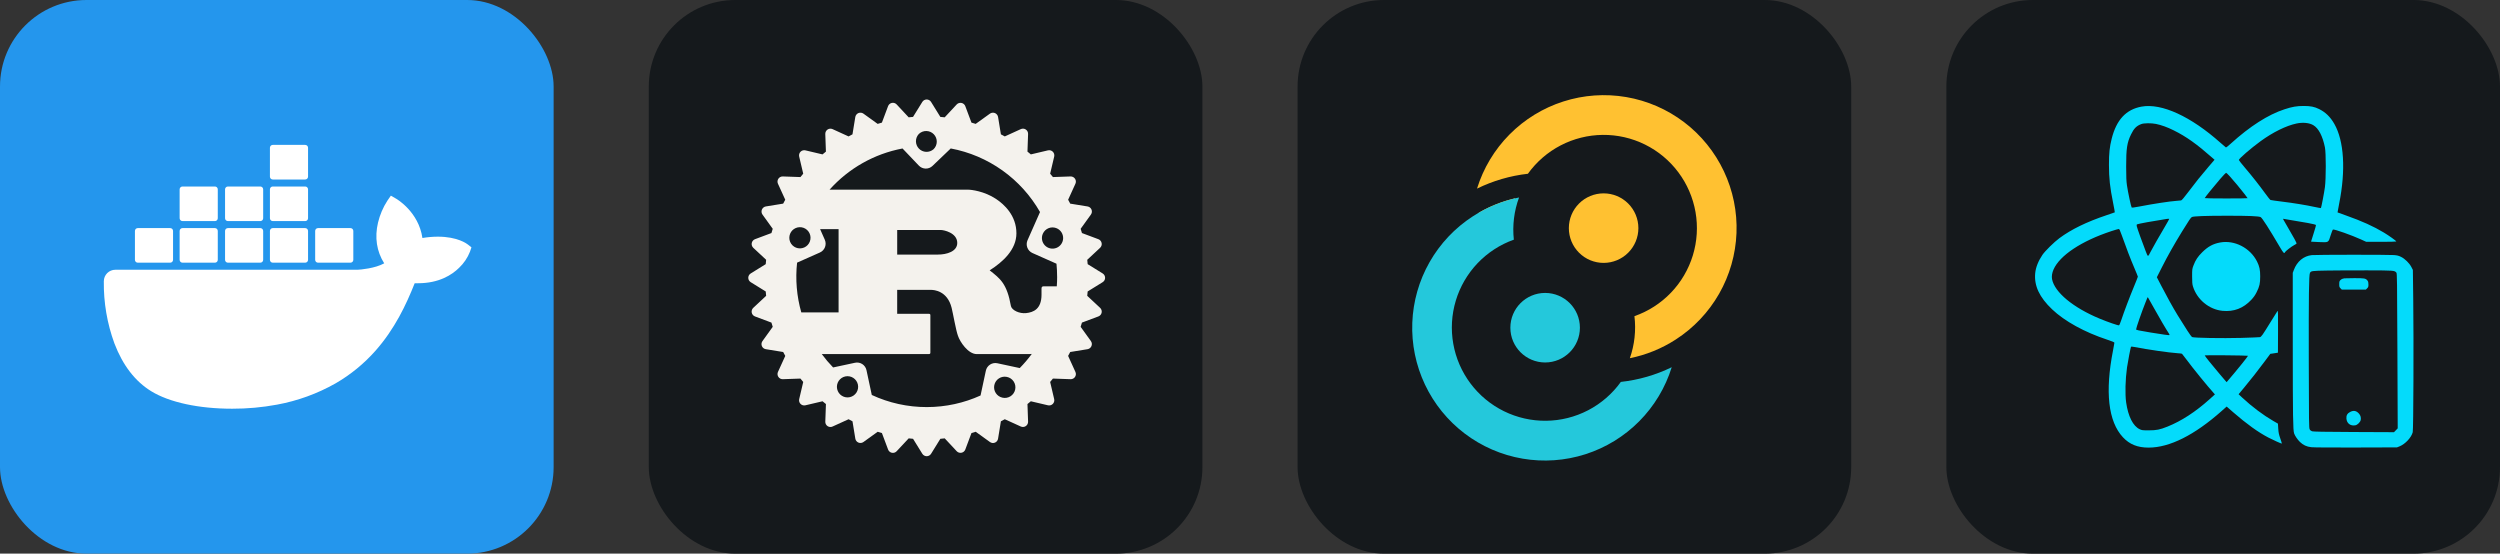
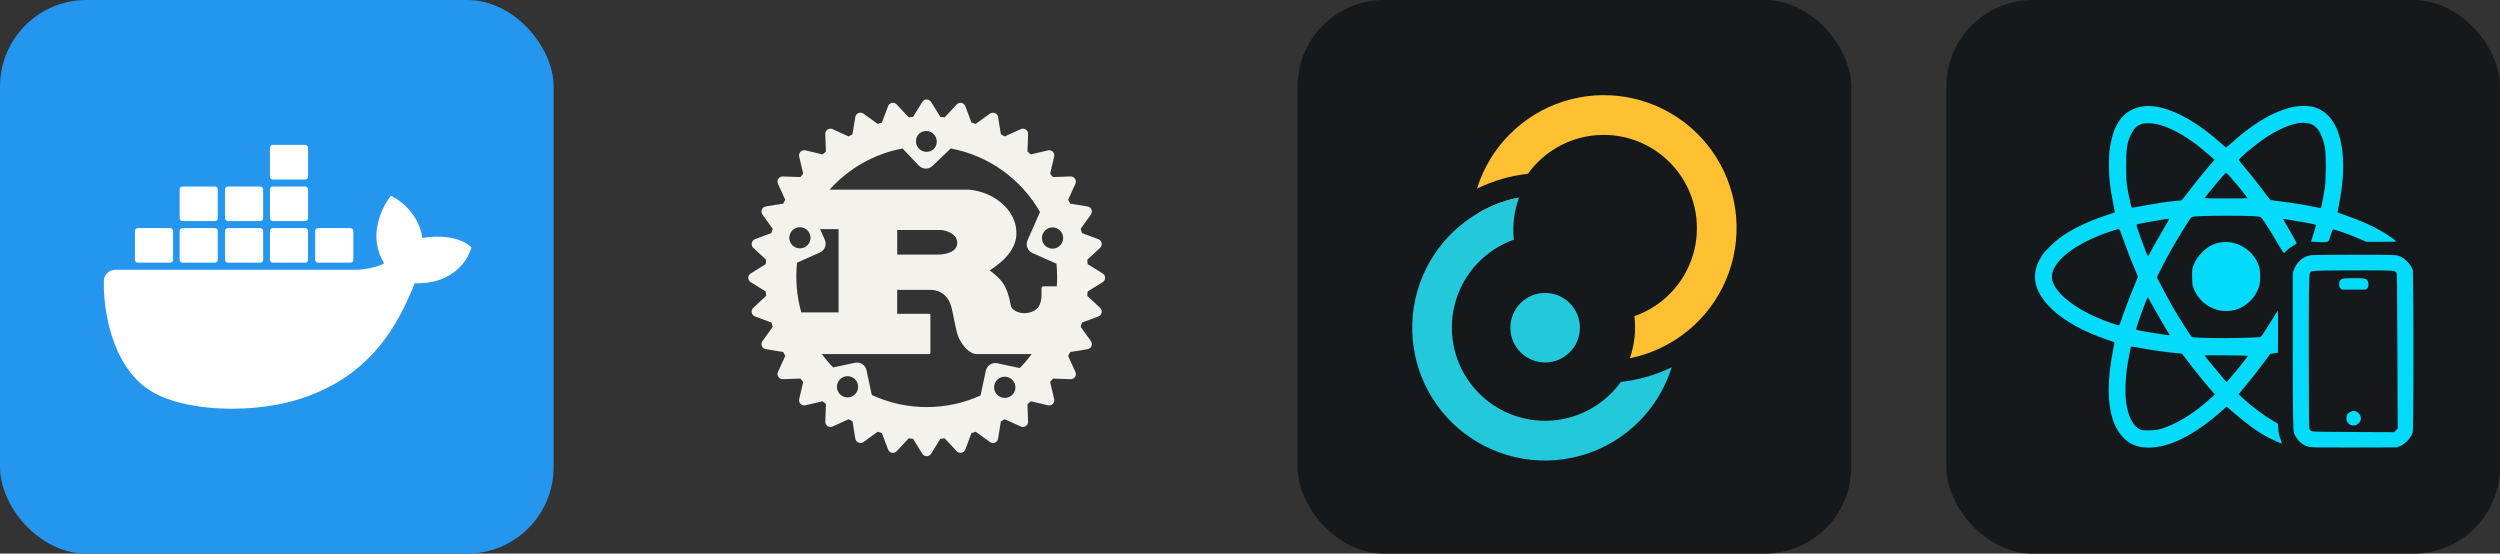
<svg xmlns="http://www.w3.org/2000/svg" width="216.75" height="48" viewBox="0 0 1156 256" fill="none" version="1.1">
  <rect x="0" y="0" width="1156" height="256" fill="#333333" stroke="none" />
  <defs>
            



        </defs>
  <g transform="translate(0, 0)">
    <svg width="256" height="256" title="Docker" viewBox="0 0 256 256" fill="none">
      <rect width="256" height="256" rx="40" fill="#2496ED" />
      <path d="M147.046 121.464H162.056C162.404 121.464 162.738 121.326 162.985 121.08C163.232 120.835 163.372 120.501 163.373 120.153V106.787C163.373 106.438 163.235 106.103 162.987 105.855C162.74 105.608 162.405 105.47 162.056 105.47H147.046C146.699 105.47 146.365 105.608 146.12 105.853C145.874 106.099 145.736 106.432 145.736 106.78V120.153C145.736 120.876 146.324 121.464 147.046 121.464ZM126.122 83.001H141.125C141.474 83.001 141.809 82.862 142.056 82.615C142.303 82.368 142.442 82.033 142.442 81.684V68.31C142.44 67.962 142.301 67.629 142.054 67.383C141.807 67.138 141.473 67 141.125 67H126.122C125.775 67 125.441 67.138 125.196 67.384C124.95 67.63 124.812 67.963 124.812 68.31V81.684C124.812 82.406 125.393 83.001 126.122 83.001ZM126.122 102.232H141.125C141.473 102.231 141.808 102.091 142.054 101.845C142.301 101.598 142.44 101.264 142.442 100.915V87.549C142.44 87.201 142.301 86.867 142.054 86.622C141.807 86.376 141.473 86.238 141.125 86.238H126.122C125.775 86.238 125.441 86.376 125.196 86.622C124.95 86.868 124.812 87.201 124.812 87.549V100.915C124.812 101.637 125.393 102.225 126.122 102.232ZM105.368 102.232H120.385C120.732 102.229 121.063 102.088 121.307 101.842C121.551 101.595 121.688 101.262 121.688 100.915V87.549C121.688 87.201 121.55 86.868 121.304 86.622C121.058 86.376 120.725 86.238 120.378 86.238H105.375C105.028 86.238 104.694 86.376 104.448 86.622C104.203 86.868 104.065 87.201 104.065 87.549V100.915C104.065 101.637 104.653 102.225 105.375 102.232M84.38 102.232H99.39C99.738 102.231 100.071 102.091 100.317 101.844C100.562 101.597 100.7 101.263 100.7 100.915V87.549C100.7 87.201 100.562 86.868 100.316 86.622C100.071 86.376 99.737 86.238 99.39 86.238H84.38C84.032 86.238 83.698 86.376 83.451 86.622C83.204 86.867 83.064 87.201 83.063 87.549V100.915C83.063 101.637 83.658 102.225 84.38 102.232ZM126.122 121.464H141.125C141.473 121.464 141.807 121.326 142.054 121.08C142.301 120.835 142.44 120.501 142.442 120.153V106.787C142.442 106.438 142.303 106.103 142.056 105.855C141.809 105.608 141.474 105.47 141.125 105.47H126.122C125.775 105.47 125.441 105.608 125.196 105.853C124.95 106.099 124.812 106.432 124.812 106.78V120.153C124.812 120.876 125.393 121.464 126.122 121.464ZM105.368 121.464H120.385C120.731 121.462 121.062 121.323 121.307 121.077C121.551 120.832 121.688 120.5 121.688 120.153V106.787C121.689 106.615 121.656 106.444 121.591 106.285C121.526 106.126 121.43 105.981 121.309 105.858C121.188 105.736 121.044 105.639 120.886 105.572C120.727 105.505 120.557 105.47 120.385 105.47H105.368C105.022 105.471 104.69 105.61 104.446 105.856C104.202 106.101 104.065 106.434 104.065 106.78V120.153C104.065 120.876 104.653 121.464 105.375 121.464M84.38 121.464H99.39C99.737 121.464 100.071 121.326 100.316 121.08C100.562 120.834 100.7 120.501 100.7 120.153V106.787C100.701 106.615 100.668 106.444 100.603 106.285C100.538 106.126 100.442 105.981 100.321 105.858C100.2 105.736 100.056 105.639 99.898 105.572C99.739 105.505 99.569 105.47 99.397 105.47H84.38C84.031 105.47 83.696 105.608 83.448 105.855C83.201 106.103 83.063 106.438 83.063 106.787V120.153C83.063 120.876 83.658 121.464 84.38 121.464ZM63.697 121.464H78.713C79.06 121.462 79.391 121.323 79.635 121.077C79.88 120.832 80.017 120.5 80.017 120.153V106.787C80.018 106.615 79.985 106.444 79.92 106.285C79.855 106.126 79.759 105.981 79.638 105.858C79.517 105.736 79.373 105.639 79.214 105.572C79.056 105.505 78.885 105.47 78.713 105.47H63.697C63.35 105.471 63.019 105.61 62.775 105.856C62.531 106.101 62.393 106.434 62.393 106.78V120.153C62.393 120.876 62.967 121.464 63.697 121.464ZM216.321 113.049C215.861 112.687 211.561 109.436 202.48 109.436C200.086 109.443 197.692 109.649 195.326 110.052C193.57 98.011 183.618 92.132 183.171 91.877L180.735 90.467L179.134 92.783C177.122 95.886 175.663 99.314 174.799 102.912C173.17 109.783 174.161 116.243 177.653 121.761C173.439 124.113 166.674 124.687 165.3 124.736H53.32C51.914 124.738 50.566 125.296 49.57 126.289C48.575 127.282 48.013 128.629 48.007 130.035C47.876 139.844 49.537 149.595 52.909 158.807C56.769 168.922 62.507 176.374 69.98 180.935C78.338 186.057 91.938 188.989 107.344 188.989C114.307 189.01 121.249 188.38 128.098 187.105C137.61 185.358 146.763 182.032 155.178 177.266C162.12 173.25 168.353 168.143 173.665 162.136C182.534 152.092 187.818 140.907 191.749 130.97H193.315C203.033 130.97 209.004 127.081 212.298 123.822C214.487 121.747 216.194 119.218 217.306 116.413L218 114.373L216.321 113.049Z" fill="white" />
    </svg>
  </g>
  <g transform="translate(300, 0)">
    <svg width="256" height="256" title="Rust" viewBox="0 0 256 256" fill="none" id="rust">
      <style>
#rust {
    rect {fill: #15191C}
    path {fill: #F4F2ED}

    @media (prefers-color-scheme: light) {
        rect {fill: #F4F2ED}
        path {fill: #15191C}
    }
}
</style>
-       <rect width="256" height="256" rx="40" fill="#15191C" />
      <path d="M209.864 126.434L202.939 122.147C202.881 121.474 202.816 120.801 202.744 120.129L208.695 114.581C208.989 114.303 209.207 113.954 209.33 113.568C209.452 113.183 209.475 112.772 209.395 112.375C209.316 111.978 209.138 111.608 208.877 111.299C208.615 110.99 208.28 110.752 207.902 110.607L200.294 107.761C200.106 107.103 199.907 106.448 199.696 105.797L204.443 99.206C204.681 98.877 204.83 98.492 204.877 98.089C204.925 97.685 204.868 97.276 204.712 96.901C204.557 96.525 204.308 96.196 203.989 95.944C203.67 95.692 203.292 95.526 202.891 95.462L194.872 94.16C194.559 93.554 194.237 92.953 193.905 92.357L197.274 84.959C197.444 84.59 197.516 84.184 197.483 83.779C197.45 83.374 197.313 82.985 197.085 82.648C196.859 82.311 196.55 82.037 196.189 81.852C195.827 81.667 195.425 81.576 195.019 81.59L186.875 81.876C186.457 81.346 186.028 80.826 185.588 80.316L187.46 72.389C187.552 71.994 187.542 71.582 187.431 71.191C187.32 70.801 187.111 70.445 186.824 70.158C186.537 69.871 186.181 69.662 185.791 69.55C185.4 69.439 184.988 69.429 184.593 69.521L176.664 71.394C176.147 70.959 175.625 70.53 175.098 70.106L175.383 61.962C175.403 61.555 175.317 61.149 175.133 60.785C174.95 60.421 174.675 60.11 174.336 59.883C173.997 59.656 173.605 59.521 173.199 59.49C172.792 59.459 172.384 59.534 172.015 59.707L164.617 63.083C164.018 62.756 163.419 62.428 162.814 62.116L161.505 54.09C161.437 53.691 161.269 53.316 161.017 52.999C160.764 52.683 160.436 52.435 160.061 52.28C159.687 52.125 159.28 52.068 158.878 52.113C158.475 52.158 158.091 52.305 157.76 52.539L151.162 57.286C150.512 57.077 149.857 56.88 149.2 56.695L146.353 49.087C146.209 48.709 145.971 48.373 145.662 48.112C145.352 47.851 144.982 47.672 144.585 47.593C144.188 47.514 143.778 47.536 143.392 47.659C143.006 47.781 142.657 47.999 142.379 48.293L136.831 54.251C136.16 54.175 135.487 54.11 134.813 54.056L130.525 47.13C130.312 46.785 130.014 46.499 129.66 46.302C129.305 46.104 128.906 46 128.5 46C128.094 46 127.695 46.104 127.34 46.302C126.986 46.499 126.688 46.785 126.475 47.13L122.187 54.055C121.514 54.113 120.841 54.178 120.169 54.251L114.614 48.293C114.338 47.995 113.989 47.774 113.603 47.649C113.216 47.524 112.804 47.501 112.406 47.58C112.008 47.66 111.636 47.84 111.327 48.103C111.018 48.367 110.782 48.705 110.641 49.086L107.794 56.693C107.132 56.882 106.485 57.083 105.831 57.285L99.24 52.539C98.909 52.305 98.525 52.158 98.122 52.113C97.72 52.068 97.312 52.126 96.938 52.281C96.564 52.436 96.236 52.683 95.983 53C95.731 53.316 95.563 53.692 95.495 54.091L94.186 62.116C93.58 62.429 92.979 62.751 92.384 63.083L84.985 59.707C84.615 59.538 84.208 59.467 83.803 59.499C83.398 59.532 83.008 59.668 82.67 59.894C82.332 60.12 82.058 60.429 81.874 60.791C81.689 61.153 81.6 61.556 81.616 61.962L81.902 70.106C81.372 70.525 80.85 70.955 80.336 71.394L72.408 69.52C72.013 69.428 71.6 69.438 71.21 69.549C70.82 69.66 70.464 69.87 70.177 70.157C69.89 70.444 69.681 70.799 69.569 71.19C69.458 71.58 69.448 71.993 69.54 72.388L71.406 80.316C70.974 80.831 70.543 81.353 70.125 81.875L61.981 81.59C61.575 81.574 61.172 81.663 60.81 81.847C60.447 82.032 60.139 82.306 59.913 82.644C59.687 82.982 59.551 83.372 59.518 83.777C59.485 84.182 59.557 84.589 59.726 84.958L63.102 92.357C62.77 92.952 62.447 93.553 62.135 94.159L54.117 95.461C53.718 95.529 53.342 95.697 53.026 95.95C52.709 96.202 52.462 96.531 52.307 96.905C52.152 97.279 52.094 97.686 52.139 98.088C52.184 98.491 52.33 98.875 52.564 99.206L57.311 105.797C57.104 106.449 56.905 107.103 56.713 107.76L49.105 110.606C48.727 110.75 48.392 110.988 48.13 111.297C47.869 111.607 47.691 111.977 47.611 112.374C47.532 112.771 47.554 113.182 47.677 113.567C47.799 113.953 48.018 114.302 48.311 114.58L54.263 120.129C54.187 120.8 54.122 121.473 54.068 122.146L47.143 126.434C46.794 126.644 46.505 126.942 46.305 127.296C46.105 127.651 46 128.052 46 128.459C46 128.867 46.105 129.267 46.305 129.622C46.505 129.977 46.794 130.274 47.143 130.485L54.068 134.772C54.123 135.447 54.193 136.122 54.263 136.79L48.311 142.345C48.014 142.622 47.792 142.97 47.668 143.356C47.543 143.743 47.52 144.155 47.599 144.553C47.679 144.952 47.859 145.323 48.123 145.632C48.386 145.941 48.725 146.177 49.105 146.319L56.713 149.166C56.901 149.827 57.103 150.482 57.311 151.129L52.564 157.72C52.324 158.049 52.173 158.435 52.125 158.839C52.077 159.244 52.134 159.654 52.291 160.031C52.447 160.407 52.698 160.737 53.019 160.988C53.34 161.239 53.721 161.403 54.124 161.465L62.141 162.766C62.455 163.371 62.775 163.97 63.109 164.569L59.734 171.968C59.565 172.337 59.493 172.744 59.526 173.149C59.558 173.554 59.694 173.944 59.92 174.282C60.146 174.62 60.455 174.894 60.817 175.079C61.179 175.263 61.583 175.352 61.989 175.336L70.125 175.051C70.55 175.58 70.974 176.102 71.412 176.617L69.547 184.551C69.454 184.946 69.464 185.359 69.575 185.749C69.686 186.139 69.896 186.495 70.183 186.781C70.471 187.068 70.826 187.277 71.217 187.387C71.608 187.497 72.02 187.506 72.415 187.412L80.342 185.547C80.858 185.985 81.38 186.41 81.909 186.828L81.623 194.971C81.605 195.378 81.692 195.783 81.876 196.146C82.06 196.509 82.335 196.819 82.674 197.045C83.013 197.271 83.404 197.406 83.81 197.437C84.216 197.467 84.624 197.392 84.992 197.219L92.391 193.85C92.989 194.185 93.588 194.504 94.193 194.818L95.501 202.836C95.569 203.235 95.736 203.612 95.988 203.929C96.24 204.247 96.569 204.495 96.943 204.651C97.317 204.807 97.725 204.865 98.128 204.82C98.531 204.775 98.915 204.629 99.246 204.395L105.838 199.648C106.489 199.858 107.143 200.058 107.8 200.246L110.647 207.854C110.786 208.237 111.022 208.577 111.331 208.842C111.64 209.106 112.012 209.287 112.411 209.367C112.81 209.447 113.223 209.422 113.61 209.296C113.997 209.171 114.345 208.947 114.621 208.648L120.176 202.697C120.844 202.773 121.519 202.836 122.194 202.899L126.481 209.824C126.696 210.168 126.994 210.452 127.349 210.648C127.703 210.845 128.102 210.948 128.507 210.948C128.912 210.948 129.311 210.845 129.665 210.648C130.019 210.452 130.318 210.168 130.532 209.824L134.82 202.899C135.495 202.836 136.17 202.773 136.838 202.697L142.386 208.648C142.664 208.941 143.013 209.16 143.398 209.282C143.784 209.404 144.195 209.427 144.592 209.348C144.988 209.269 145.359 209.09 145.668 208.829C145.977 208.568 146.215 208.232 146.359 207.854L149.206 200.246C149.864 200.059 150.519 199.859 151.169 199.648L157.76 204.395C158.09 204.635 158.475 204.786 158.88 204.834C159.285 204.882 159.695 204.825 160.071 204.669C160.448 204.512 160.777 204.261 161.029 203.94C161.28 203.619 161.444 203.239 161.505 202.836L162.814 194.818C163.419 194.504 164.018 194.178 164.616 193.85L172.015 197.219C172.385 197.386 172.79 197.456 173.194 197.423C173.598 197.39 173.986 197.254 174.323 197.03C174.66 196.805 174.934 196.498 175.12 196.138C175.306 195.777 175.397 195.376 175.384 194.971L175.099 186.828C175.628 186.412 176.147 185.985 176.657 185.547L184.585 187.412C184.98 187.504 185.391 187.494 185.781 187.383C186.17 187.272 186.525 187.063 186.812 186.777C187.099 186.491 187.308 186.137 187.42 185.747C187.532 185.358 187.544 184.947 187.453 184.552L185.588 176.617C186.019 176.102 186.45 175.58 186.868 175.05L195.012 175.336C195.419 175.355 195.825 175.269 196.189 175.085C196.554 174.902 196.864 174.627 197.091 174.288C197.318 173.949 197.453 173.558 197.484 173.151C197.515 172.744 197.44 172.336 197.267 171.967L193.898 164.569C194.225 163.97 194.552 163.372 194.865 162.766L202.883 161.465C203.282 161.397 203.658 161.229 203.975 160.976C204.291 160.724 204.539 160.395 204.694 160.021C204.849 159.647 204.906 159.239 204.861 158.837C204.816 158.435 204.67 158.05 204.436 157.72L199.689 151.129L200.287 149.166L207.895 146.319C208.276 146.178 208.615 145.942 208.878 145.633C209.142 145.324 209.322 144.952 209.402 144.554C209.481 144.155 209.457 143.743 209.333 143.356C209.208 142.97 208.986 142.622 208.689 142.345L202.738 136.79C202.807 136.122 202.876 135.447 202.932 134.772L209.857 130.485C210.206 130.274 210.494 129.977 210.695 129.622C210.895 129.267 211 128.867 211 128.459C211 128.052 210.895 127.651 210.695 127.296C210.494 126.942 210.206 126.644 209.857 126.434L209.864 126.434ZM163.517 183.877C162.25 183.598 161.146 182.83 160.444 181.74C159.742 180.649 159.5 179.325 159.771 178.057C160.043 176.789 160.805 175.68 161.891 174.972C162.978 174.264 164.3 174.015 165.57 174.279C166.209 174.405 166.817 174.658 167.357 175.021C167.898 175.384 168.361 175.852 168.719 176.396C169.077 176.94 169.323 177.55 169.443 178.19C169.563 178.831 169.555 179.488 169.418 180.125C169.281 180.762 169.019 181.365 168.647 181.9C168.274 182.435 167.8 182.89 167.25 183.239C166.7 183.588 166.086 183.824 165.444 183.934C164.802 184.043 164.144 184.024 163.509 183.877H163.517ZM161.164 167.966C160.59 167.843 159.998 167.834 159.42 167.94C158.842 168.046 158.291 168.265 157.799 168.584C157.306 168.903 156.881 169.317 156.548 169.801C156.216 170.285 155.982 170.829 155.86 171.404L153.404 182.875C145.817 186.319 137.395 188.234 128.521 188.234C119.745 188.247 111.074 186.337 103.116 182.638L100.659 171.167C100.538 170.593 100.304 170.049 99.971 169.565C99.638 169.082 99.213 168.669 98.721 168.35C98.228 168.031 97.677 167.813 97.099 167.707C96.522 167.602 95.929 167.612 95.356 167.737L85.229 169.908C83.347 167.97 81.598 165.908 79.995 163.734H129.273C129.83 163.734 130.205 163.637 130.205 163.129V145.694C130.205 145.185 129.837 145.088 129.273 145.088H114.858V134.035H130.449C131.869 134.035 138.056 134.438 140.033 142.346C140.652 144.775 142.01 152.688 142.943 155.222C143.868 158.061 147.64 163.734 151.664 163.734H176.219C176.518 163.73 176.816 163.7 177.11 163.644C175.407 165.957 173.542 168.146 171.528 170.193L161.164 167.966ZM93.003 183.64C92.368 183.787 91.711 183.807 91.069 183.697C90.427 183.588 89.813 183.352 89.263 183.002C88.713 182.653 88.238 182.198 87.866 181.663C87.494 181.129 87.231 180.526 87.095 179.889C86.958 179.252 86.949 178.594 87.069 177.954C87.189 177.314 87.436 176.704 87.794 176.159C88.152 175.615 88.615 175.148 89.155 174.784C89.696 174.421 90.304 174.169 90.943 174.043C92.206 173.793 93.517 174.05 94.593 174.758C95.669 175.466 96.423 176.569 96.694 177.828C96.964 179.087 96.729 180.402 96.038 181.49C95.348 182.577 94.258 183.349 93.003 183.64ZM74.308 107.83C74.592 108.422 74.754 109.064 74.785 109.72C74.815 110.375 74.714 111.031 74.487 111.646C74.26 112.262 73.912 112.826 73.464 113.305C73.015 113.784 72.475 114.168 71.875 114.434C71.275 114.701 70.628 114.844 69.972 114.856C69.315 114.868 68.663 114.748 68.055 114.503C67.445 114.259 66.892 113.894 66.426 113.432C65.96 112.969 65.592 112.418 65.343 111.811C64.86 110.63 64.857 109.307 65.333 108.123C65.809 106.94 66.728 105.988 67.894 105.47C69.06 104.952 70.382 104.909 71.58 105.35C72.777 105.79 73.756 106.679 74.308 107.83ZM68.566 121.451L79.117 116.76C79.654 116.521 80.139 116.18 80.543 115.754C80.948 115.328 81.264 114.827 81.475 114.279C81.686 113.731 81.787 113.146 81.771 112.559C81.756 111.972 81.625 111.394 81.386 110.858L79.215 105.944H87.762V144.462H70.522C68.395 136.986 67.734 129.17 68.573 121.444L68.566 121.451ZM114.865 117.713V106.361H135.216C136.268 106.361 142.636 107.579 142.636 112.34C142.636 116.294 137.75 117.713 133.734 117.713H114.865ZM188.824 127.931C188.824 129.435 188.769 130.931 188.657 132.407H182.469C181.85 132.407 181.599 132.81 181.599 133.422V136.262C181.599 142.951 177.827 144.406 174.521 144.775C171.375 145.13 167.888 143.459 167.456 141.532C165.597 131.091 162.508 128.857 157.622 125.008C163.683 121.159 169.99 115.479 169.99 107.879C169.99 99.672 164.359 94.501 160.524 91.961C155.144 88.411 149.186 87.701 147.578 87.701H83.593C92.436 77.814 104.294 71.12 117.329 68.658L124.874 76.571C125.278 76.997 125.762 77.338 126.299 77.576C126.835 77.813 127.413 77.942 128 77.956C128.587 77.97 129.17 77.867 129.717 77.655C130.264 77.442 130.763 77.124 131.187 76.718L139.623 68.644C148.224 70.257 156.371 73.723 163.5 78.799C170.628 83.876 176.567 90.442 180.904 98.044L175.126 111.094C174.648 112.178 174.618 113.407 175.043 114.513C175.468 115.619 176.314 116.512 177.395 116.996L188.518 121.938C188.712 123.915 188.81 125.905 188.81 127.931H188.824ZM124.881 61.935C125.821 61.038 127.08 60.551 128.379 60.582C129.023 60.597 129.657 60.739 130.245 60.999C130.834 61.259 131.365 61.633 131.81 62.099C132.254 62.564 132.602 63.113 132.834 63.713C133.066 64.313 133.178 64.953 133.163 65.597C133.148 66.24 133.006 66.874 132.746 67.463C132.485 68.052 132.112 68.583 131.646 69.027C130.693 69.85 129.46 70.275 128.202 70.214C126.944 70.153 125.758 69.611 124.889 68.7C124.02 67.789 123.534 66.578 123.533 65.319C123.531 64.06 124.014 62.848 124.881 61.935ZM182.212 108.067C182.471 107.478 182.844 106.947 183.31 106.503C183.775 106.059 184.324 105.711 184.924 105.479C185.524 105.248 186.164 105.137 186.807 105.153C187.45 105.17 188.083 105.313 188.671 105.575C189.559 105.967 190.311 106.613 190.832 107.433C191.352 108.252 191.618 109.208 191.596 110.179C191.573 111.149 191.263 112.091 190.704 112.886C190.146 113.68 189.365 114.291 188.459 114.641C187.553 114.991 186.564 115.064 185.617 114.852C184.67 114.639 183.806 114.151 183.137 113.448C182.467 112.745 182.021 111.859 181.855 110.902C181.69 109.946 181.811 108.961 182.205 108.074L182.212 108.067Z" fill="#F4F2ED" />
    </svg>
  </g>
  <g transform="translate(600, 0)">
    <svg width="256" height="256" title="Tauri" viewBox="0 0 256 256" fill="none" id="tauri">
      <style>
#tauri {
    rect {fill: #15191C}

    @media (prefers-color-scheme: light) {
        rect {fill: #F4F2ED}
    }
}
</style>
      <rect width="256" height="256" rx="40" fill="#15191C" />
-       <path d="M157.59 105.487C157.59 109.751 155.896 113.841 152.881 116.856C149.865 119.871 145.776 121.565 141.511 121.565C137.247 121.565 133.157 119.871 130.142 116.856C127.127 113.841 125.433 109.751 125.433 105.487C125.433 101.223 127.127 97.133 130.142 94.118C133.157 91.102 137.247 89.409 141.511 89.409C145.776 89.409 149.865 91.102 152.881 94.118C155.896 97.133 157.59 101.223 157.59 105.487Z" fill="#FFC131" />
      <path d="M114.47 135.451C105.591 135.451 98.392 142.65 98.392 151.53C98.392 160.409 105.591 167.608 114.47 167.608C123.35 167.608 130.549 160.409 130.549 151.53C130.549 142.65 123.35 135.451 114.47 135.451Z" fill="#24C8DB" />
      <path fill-rule="evenodd" clip-rule="evenodd" d="M174.837 157.011C168.376 161.188 161.186 164.114 153.643 165.635C155.829 159.402 156.554 152.751 155.763 146.194C162.158 143.959 167.936 140.248 172.63 135.362C177.323 130.476 180.799 124.553 182.776 118.073C184.753 111.593 185.175 104.739 184.008 98.065C182.842 91.392 180.119 85.087 176.061 79.662C172.003 74.237 166.724 69.845 160.651 66.841C154.578 63.837 147.884 62.307 141.109 62.373C134.335 62.44 127.671 64.102 121.659 67.225C115.647 70.347 110.455 74.842 106.504 80.346C98.323 81.266 90.362 83.591 82.971 87.216C85.893 77.789 91.045 69.205 97.99 62.192C104.935 55.179 113.468 49.945 122.866 46.931C132.265 43.918 142.251 43.215 151.979 44.882C161.707 46.549 170.889 50.537 178.748 56.508C186.607 62.478 192.91 70.256 197.124 79.181C201.338 88.106 203.337 97.915 202.954 107.777C202.57 117.639 199.814 127.264 194.92 135.834C190.025 144.405 183.136 151.669 174.837 157.011ZM83.702 98.398L98.757 100.225C99.099 97.317 99.736 94.452 100.658 91.674C94.702 93.058 88.988 95.325 83.702 98.398Z" fill="#FFC131" />
      <path fill-rule="evenodd" clip-rule="evenodd" d="M81.071 100.006C87.572 95.785 94.813 92.835 102.412 91.309C100.113 97.54 99.288 104.219 100 110.822C93.627 113.089 87.876 116.824 83.213 121.725C78.551 126.626 75.106 132.555 73.159 139.033C71.211 145.511 70.815 152.356 72.003 159.016C73.19 165.675 75.927 171.962 79.994 177.368C84.06 182.774 89.341 187.147 95.41 190.134C101.48 193.121 108.166 194.639 114.931 194.564C121.695 194.489 128.346 192.823 134.348 189.702C140.349 186.581 145.532 182.092 149.477 176.597C157.654 175.7 165.615 173.401 173.01 169.801C170.081 179.218 164.926 187.791 157.982 194.794C151.037 201.797 142.508 207.024 133.115 210.032C123.723 213.04 113.744 213.741 104.023 212.076C94.302 210.41 85.126 206.427 77.271 200.464C69.415 194.501 63.112 186.733 58.895 177.817C54.678 168.902 52.671 159.102 53.044 149.246C53.417 139.391 56.158 129.771 61.037 121.199C65.916 112.628 72.788 105.358 81.071 100.006Z" fill="#24C8DB" />
    </svg>
  </g>
  <g transform="translate(900, 0)">
    <svg width="256" height="256" title="React Native" viewBox="0 0 256 256" fill="none" id="reactnative">
      <style>
#reactnative {
    rect {fill: #15191C}

    @media (prefers-color-scheme: light) {
        rect {fill: #F4F2ED}
    }
}
</style>
      <rect width="256" height="256" rx="40" fill="#15191C" />
      <path fill-rule="evenodd" clip-rule="evenodd" d="M90.256 49.3C83.12 50.596 78.655 55.38 76.456 64.086C75.477 67.967 75.177 70.816 75.18 76.213C75.183 82.47 75.623 86.478 77.126 93.974C77.586 96.26 77.925 98.156 77.882 98.189C77.842 98.222 76.14 98.812 74.101 99.495C64.852 102.6 57.815 106.025 52.265 110.13C49.839 111.922 45.608 116.087 44.415 117.856C42.483 120.721 41.327 123.656 41.074 126.348C40.527 132.132 43.009 137.436 48.886 143.027C54.677 148.537 63.869 153.598 74.417 157.083C76.723 157.846 77.706 158.263 77.702 158.476C77.702 158.646 77.422 160.212 77.079 161.957C73.288 181.195 74.847 194.921 81.647 202.194C84.745 205.506 88.404 206.975 93.531 206.975C103.226 206.972 114.761 201.181 127.341 190.007L129.607 187.995L132.662 190.657C138.802 196.007 144.219 199.899 148.954 202.357C151.086 203.467 154.797 205.133 155.134 205.133C155.187 205.133 154.867 204.077 154.421 202.787C153.745 200.838 153.581 200.055 153.461 198.163L153.318 195.887L151.169 194.651C146.618 192.033 141.214 187.975 136.856 183.907L135.127 182.294L137.593 179.339C140.781 175.514 144.089 171.3 147.258 167.028L149.797 163.61L150.736 163.483C151.256 163.417 152.049 163.293 152.499 163.214L153.318 163.07L153.361 153.252C153.398 144.473 153.371 143.48 153.095 143.846C152.925 144.07 151.569 146.235 150.076 148.654C146.012 155.247 145.645 155.764 144.929 155.9C144.589 155.964 140.714 156.117 136.313 156.244C127.544 156.49 114.347 156.26 113.574 155.847C113.171 155.634 110.543 151.633 106.971 145.809C104.812 142.287 102.06 137.336 99.421 132.235L97.332 128.197L99.688 123.536C102.333 118.306 105.292 113.062 109.01 107.011C112.168 101.877 113.011 100.631 113.514 100.361C114.257 99.965 119.905 99.755 129.886 99.755C139.895 99.755 144.326 99.938 145.312 100.388C145.988 100.694 149.243 105.765 154.318 114.418C155.85 117.03 156.257 117.429 156.567 116.623C156.726 116.2 159.682 113.915 160.798 113.352C161.337 113.075 161.841 112.752 161.917 112.632C162.057 112.405 160.664 109.807 157.916 105.169C157.05 103.706 156.183 102.204 155.993 101.834L155.647 101.158L156.323 101.267C166.218 102.86 170.53 103.68 170.876 104.026C170.973 104.119 170.493 105.885 169.813 107.948C169.134 110.01 168.597 111.719 168.624 111.742C168.647 111.769 170.336 111.856 172.372 111.936C176.886 112.115 176.613 112.279 177.716 108.73C178.139 107.361 178.612 106.198 178.762 106.138C179.375 105.902 187.441 108.76 191.836 110.769L194.131 111.819H201.094C204.923 111.819 208.058 111.749 208.058 111.659C208.058 111.392 204.689 108.977 202.351 107.568C197.54 104.666 192.162 102.234 184.833 99.645C182.694 98.889 180.914 98.246 180.881 98.216C180.851 98.186 181.191 96.33 181.641 94.094C184.729 78.705 183.906 65.172 179.402 57.299C177.539 54.041 175.311 51.875 172.322 50.413C170.143 49.346 168.431 49.007 165.266 49C162.03 48.997 159.925 49.36 156.31 50.546C148.717 53.035 140.355 58.392 131.469 66.451C130.373 67.451 129.39 68.234 129.29 68.197C129.19 68.16 128.077 67.211 126.815 66.085C113.058 53.821 99.545 47.614 90.256 49.3ZM161.911 57.109C157.106 58.129 151.009 61.131 145.299 65.289C140.761 68.594 135.157 73.445 135.25 73.988C135.284 74.178 136.496 75.724 137.949 77.419C141.187 81.211 144.782 85.769 147.491 89.513C148.614 91.066 149.693 92.398 149.89 92.475C150.086 92.552 152.412 92.882 155.057 93.208C160.601 93.891 166.212 94.804 170.27 95.687C171.826 96.023 173.142 96.26 173.192 96.21C173.372 96.03 174.701 89.094 175.044 86.535C175.57 82.603 175.574 70.736 175.047 68.157C173.975 62.87 172.109 59.308 169.67 57.879C167.788 56.773 164.862 56.486 161.911 57.109ZM90.186 57.353C87.9 58.202 86.731 59.378 85.368 62.197C83.539 65.982 83.126 68.744 83.136 77.033C83.143 81.907 83.223 83.813 83.506 85.728C83.982 88.957 85.408 95.664 85.678 95.933C85.825 96.08 86.924 95.944 89.216 95.497C95.51 94.271 103.35 93.072 106.325 92.878C107.298 92.815 108.3 92.722 108.55 92.672C108.857 92.608 109.943 91.336 111.812 88.847C115.247 84.273 117.736 81.174 121.287 77.04L124.006 73.871L123.11 73.081C115.753 66.585 110.986 63.19 105.122 60.278C102.157 58.805 99.435 57.819 96.899 57.299C94.807 56.873 91.405 56.899 90.186 57.353ZM126.658 82.71C123.763 86.062 119.452 91.382 119.452 91.606C119.452 91.696 123.916 91.766 129.377 91.766C134.834 91.766 139.298 91.709 139.298 91.642C139.298 91.492 137.066 88.657 134.404 85.422C131.785 82.247 129.633 79.898 129.333 79.898C129.2 79.898 127.994 81.164 126.658 82.71ZM101.85 101.238C95.737 102.174 88.53 103.496 88.104 103.76C87.987 103.833 87.957 104.189 88.03 104.586C88.174 105.352 90.569 112.052 92.142 116.09C93.261 118.955 93.151 118.935 94.377 116.527C95.263 114.781 98.739 108.687 101.171 104.609C102.237 102.823 103.076 101.297 103.043 101.214C103.006 101.131 102.47 101.141 101.85 101.238ZM76.273 106.885C62.496 111.426 52.441 118.092 49.569 124.586C48.873 126.162 48.617 127.774 48.863 129.064C50.009 135.114 58.575 142.227 70.846 147.325C74.77 148.954 79.465 150.573 79.844 150.426C79.994 150.37 80.461 149.28 80.881 148.004C82.103 144.303 84.772 137.25 86.738 132.529C87.734 130.13 88.55 128.064 88.55 127.931C88.55 127.801 87.777 125.895 86.834 123.696C85.155 119.792 83.066 114.351 81.074 108.7C80.228 106.305 80.018 105.889 79.661 105.895C79.428 105.902 77.905 106.345 76.273 106.885ZM126.535 112.135C123.256 112.755 120.991 113.995 118.322 116.63C116.246 118.679 115.234 120.208 114.277 122.714C113.651 124.363 113.634 124.493 113.634 127.781C113.634 130.443 113.711 131.416 114.001 132.375C115.843 138.469 121.487 143.143 127.714 143.73C132.968 144.226 137.293 142.57 140.988 138.642C142.1 137.46 142.763 136.513 143.463 135.114C144.816 132.412 145.112 131.099 145.116 127.781C145.122 124.796 144.772 123.16 143.656 120.931C140.478 114.604 133.218 110.873 126.535 112.135ZM168.97 117.963C165.152 118.396 162.16 120.878 160.664 124.846L160.171 126.155L160.178 159.862C160.185 192.622 160.285 198.936 160.804 200.428C161.201 201.558 162.364 203.26 163.483 204.353C164.979 205.806 166.575 206.549 168.74 206.789C169.8 206.909 178.162 206.965 189.44 206.932L208.364 206.872L209.557 206.392C212.199 205.326 215.001 202.321 215.647 199.852C215.97 198.626 216.124 158.039 215.88 138.319L215.714 124.816L215.031 123.486C214.101 121.687 212.042 119.658 210.243 118.779C209.094 118.216 208.501 118.066 206.868 117.936C204.376 117.733 170.773 117.759 168.97 117.963ZM176.237 125.102C168.914 125.229 168.624 125.269 168.121 126.202C167.644 127.088 167.518 136.633 167.578 167.175C167.638 195.964 167.664 197.91 168.001 198.526C168.237 198.959 168.617 199.262 169.127 199.429C169.697 199.612 174.664 199.699 188.441 199.762L206.988 199.845L207.841 198.959L208.697 198.073L208.561 162.264C208.438 129.397 208.398 126.422 208.088 126.065C207.208 125.059 207.102 125.049 194.754 125.016C188.397 124.999 180.062 125.036 176.237 125.102ZM184.013 128.701C183.9 128.737 183.546 128.827 183.227 128.897C182.91 128.967 182.424 129.267 182.154 129.56C181.737 130.01 181.661 130.3 181.661 131.409C181.661 132.589 181.721 132.785 182.257 133.322L182.857 133.921H193.968L194.568 133.322C195.094 132.795 195.164 132.579 195.164 131.509C195.164 130.573 195.064 130.163 194.721 129.73C193.918 128.707 193.325 128.601 188.571 128.617C186.179 128.624 184.126 128.664 184.013 128.701ZM92.878 137.826C92.771 138.099 92.388 139.059 92.028 139.958C90.419 143.956 87.731 151.669 87.731 152.296C87.731 152.585 88.953 152.852 94.407 153.748C100.444 154.741 103.053 155.094 103.206 154.941C103.27 154.874 103.053 154.425 102.723 153.938C101.697 152.432 98.342 146.702 95.913 142.311C94.637 140.005 93.478 137.939 93.331 137.723C93.078 137.346 93.061 137.35 92.878 137.826ZM85.378 160.318C85.205 160.601 83.869 167.531 83.546 169.834C82.75 175.504 82.58 182.207 83.133 186.096C84.049 192.552 86.331 197.053 89.413 198.486C90.409 198.952 90.732 198.992 93.578 198.992C97.143 198.996 98.715 198.679 102.253 197.257C108.704 194.665 115.224 190.427 121.647 184.653L124.183 182.371L123.789 181.934C120.651 178.469 114.264 170.62 110.942 166.152C109.94 164.799 109.043 163.64 108.95 163.573C108.857 163.503 107.897 163.39 106.821 163.32C102.93 163.064 93.088 161.641 86.961 160.452C86.145 160.292 85.432 160.232 85.378 160.318ZM119.455 164.33C119.465 164.599 122.907 168.891 126.471 173.072L129.58 176.717L130.093 176.12C134.021 171.559 139.608 164.653 139.475 164.52C139.298 164.343 119.452 164.156 119.455 164.33ZM186.768 190.45C185.412 191.136 184.876 192.056 184.979 193.525C185.139 195.777 186.865 197.08 189.127 196.654C190.107 196.47 191.413 195.171 191.596 194.198C191.799 193.109 191.536 192.113 190.826 191.306C189.603 189.91 188.357 189.65 186.768 190.45Z" fill="#04DBFB" />
    </svg>
  </g>
</svg>